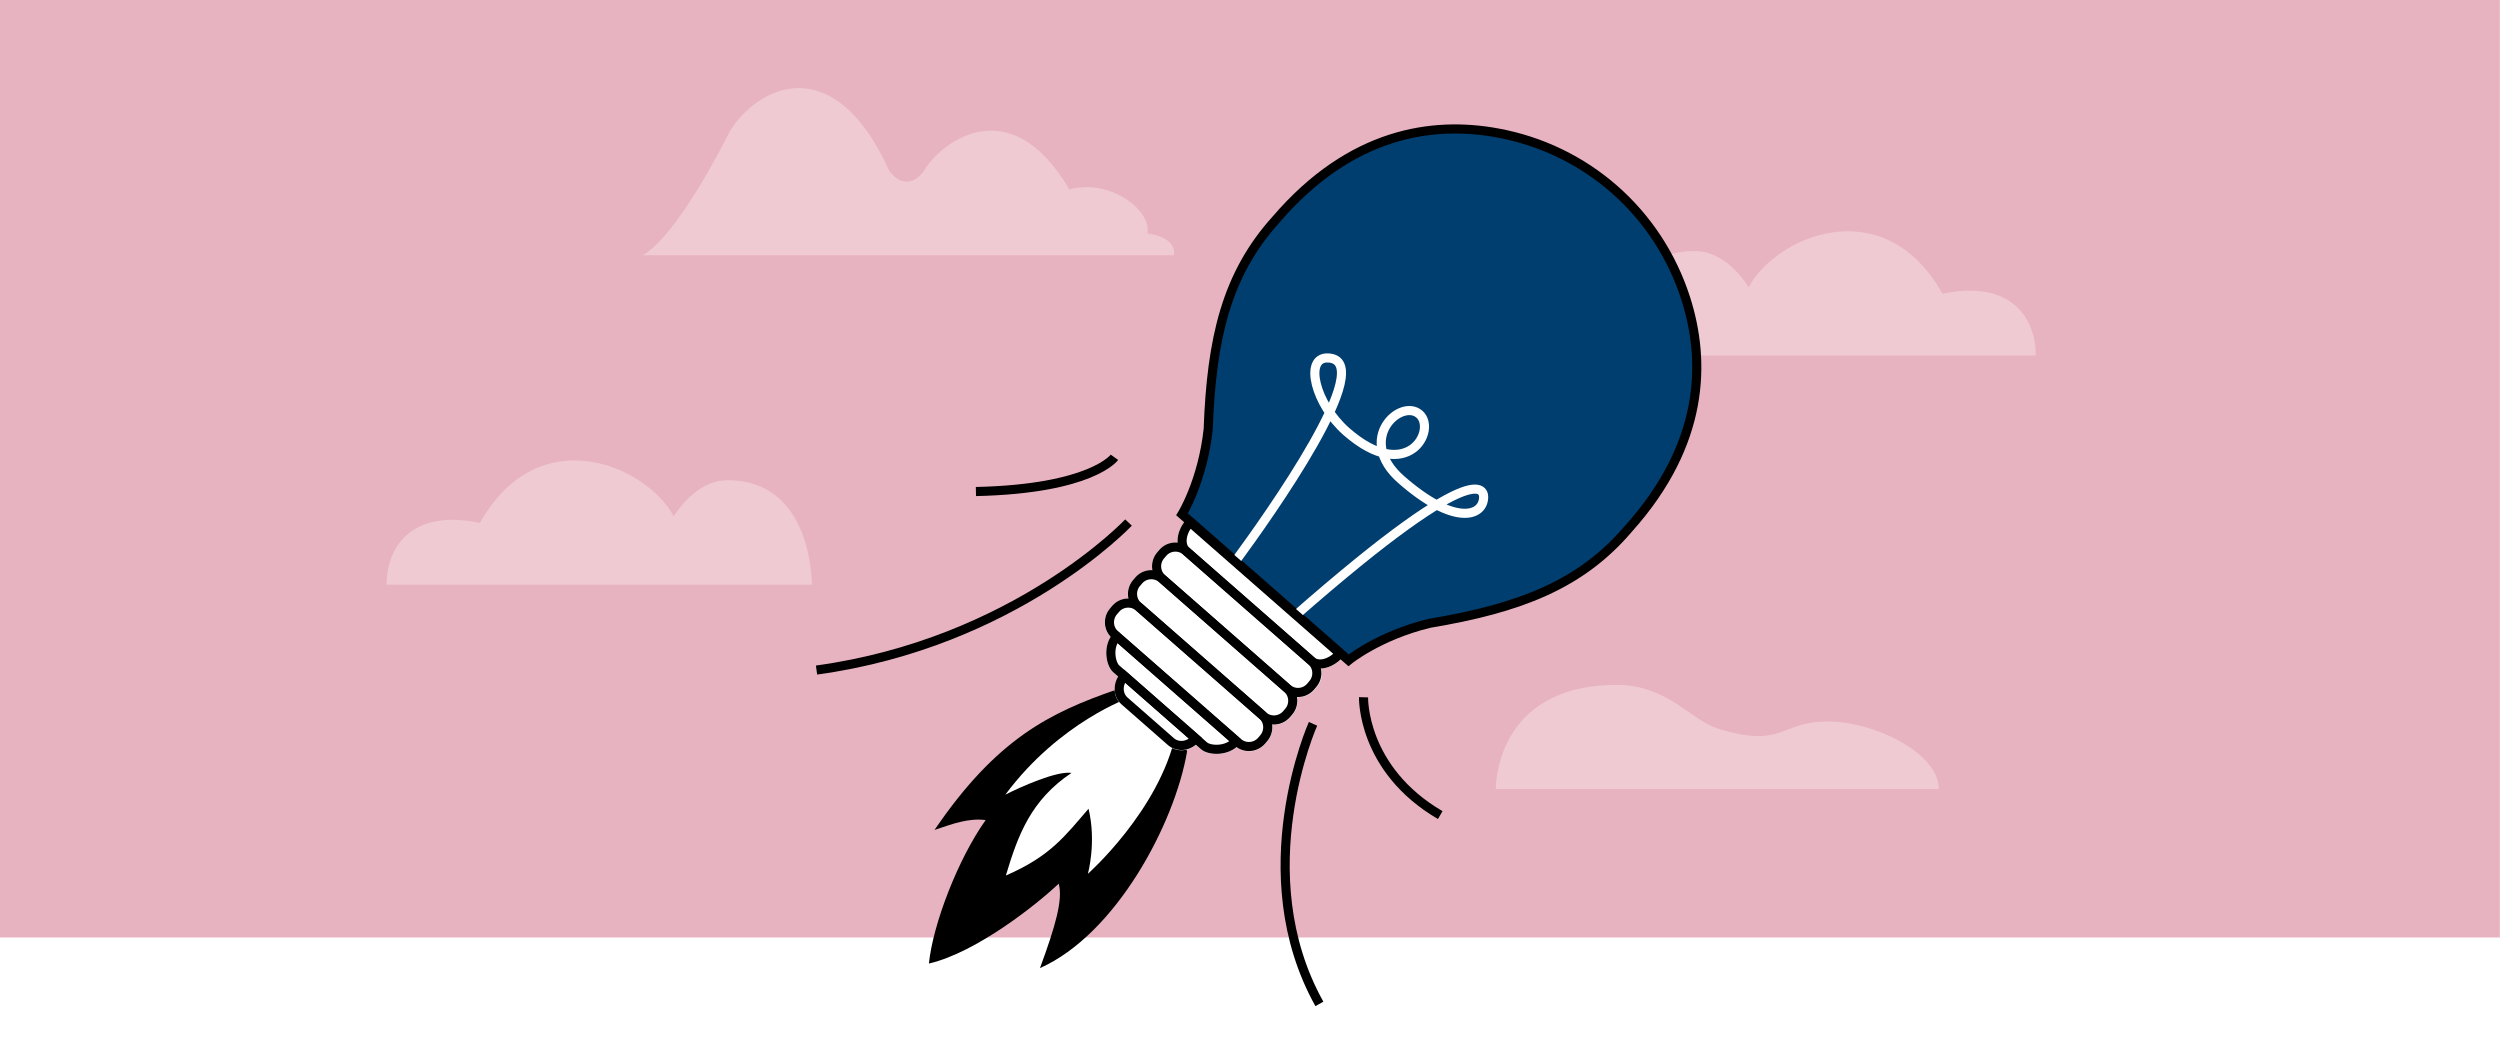
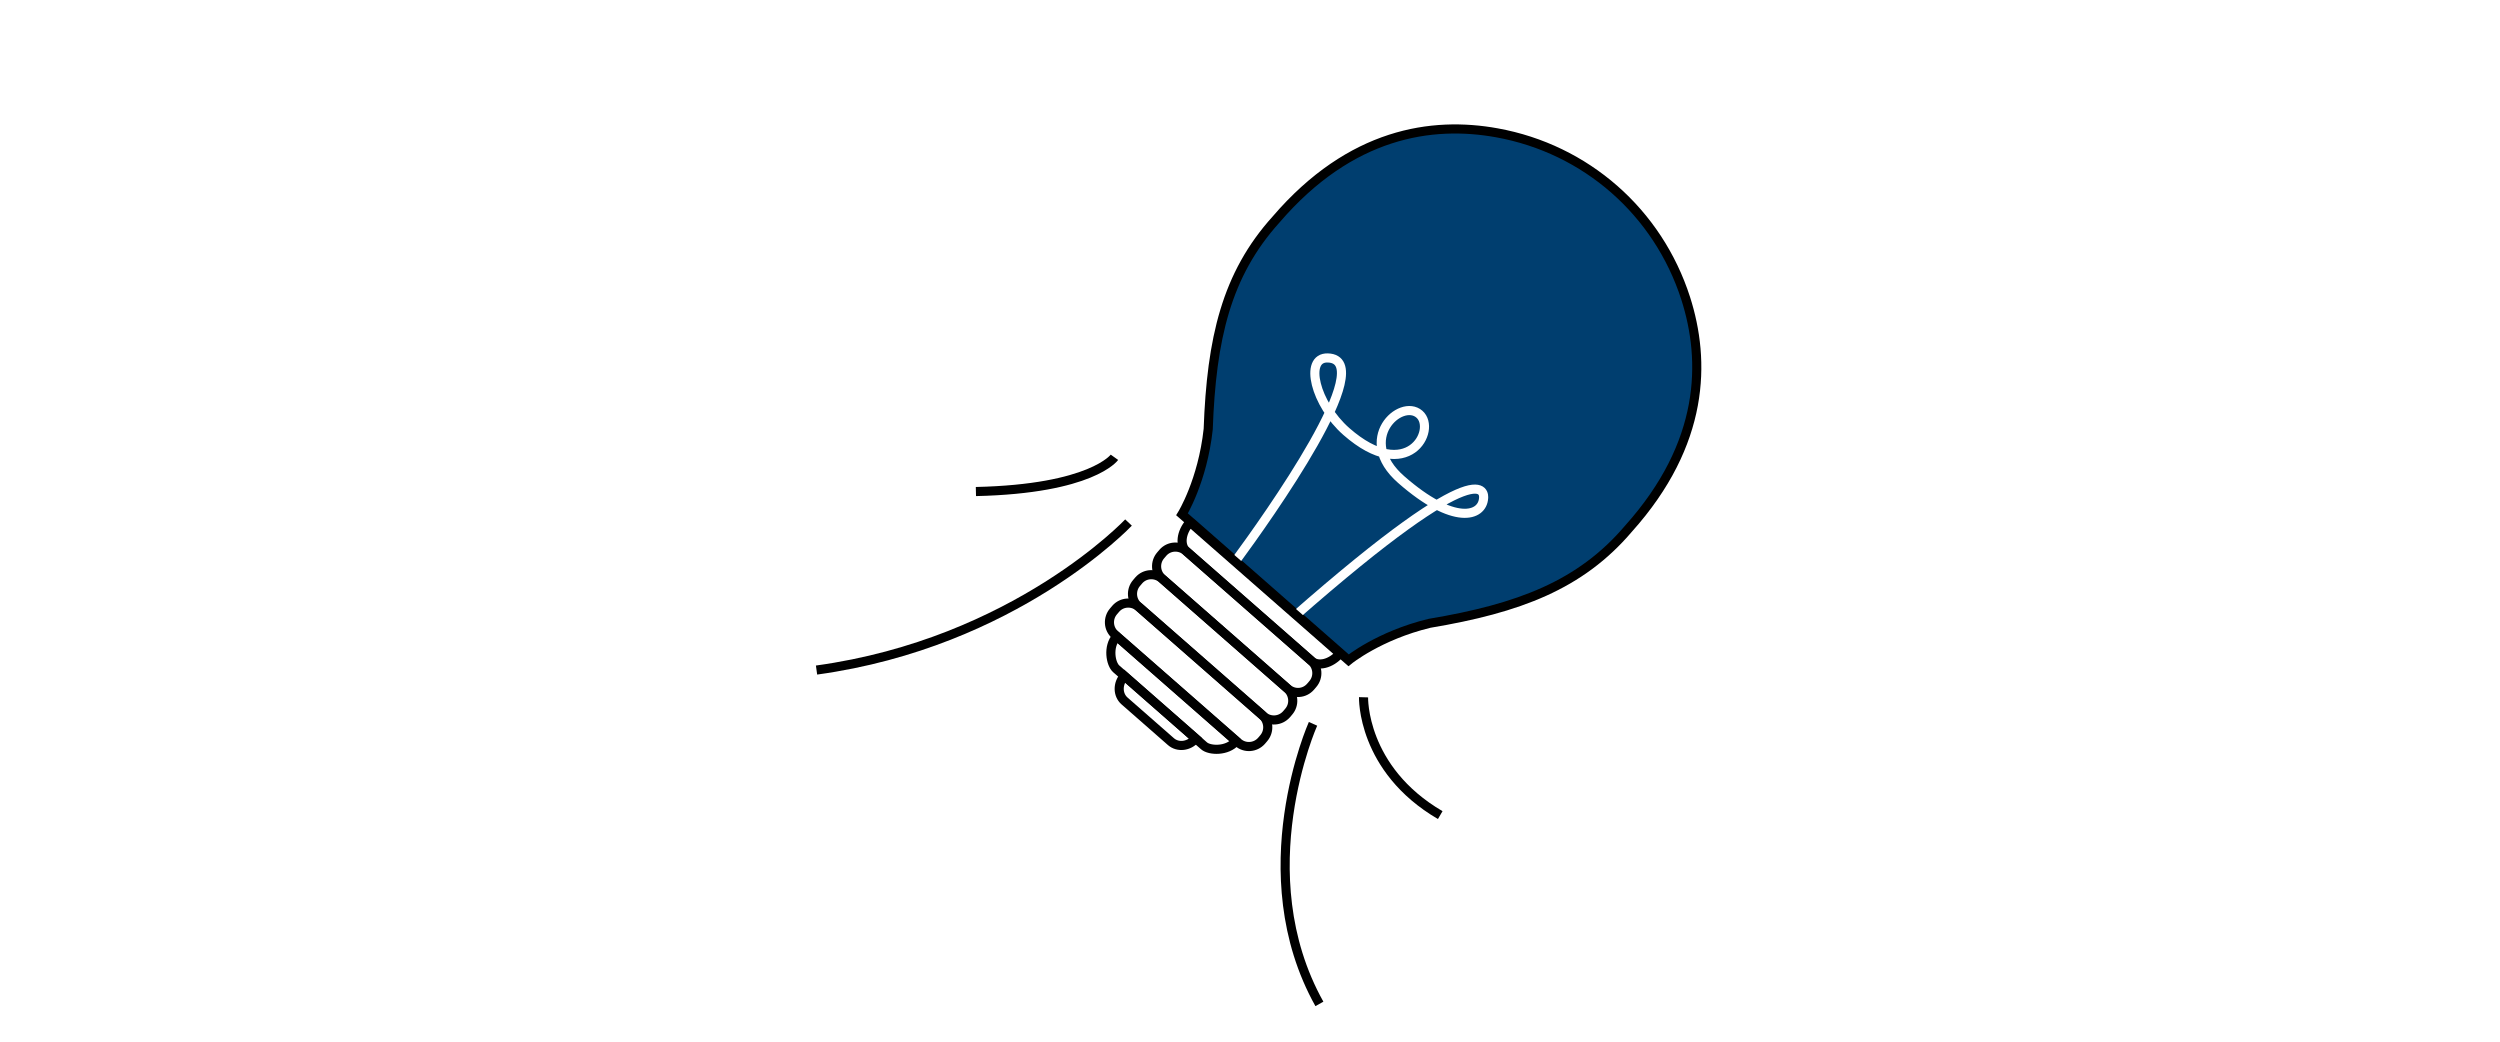
<svg xmlns="http://www.w3.org/2000/svg" version="1.1" x="0px" y="0px" viewBox="0 0 1920 800" style="enable-background:new 0 0 1920 800;" xml:space="preserve">
  <style type="text/css">
	.st0{fill:#FFFFFF;}
	.st1{fill:#E8B3C1;}
	.st2{display:none;}
	
		.st3{display:inline;fill:#FFFFFF;stroke:#003E6F;stroke-width:7;stroke-linecap:round;stroke-linejoin:round;stroke-miterlimit:10;}
	.st4{display:inline;fill:#FFFFFF;stroke:#003E6F;stroke-width:7;stroke-miterlimit:10;}
	.st5{display:inline;fill:#E8B3C1;}
	.st6{display:inline;fill:#003E6F;}
	.st7{display:inline;fill:none;stroke:#003E6F;stroke-width:7;stroke-linecap:round;stroke-linejoin:round;stroke-miterlimit:10;}
	.st8{display:inline;}
	.st9{fill:#003E6F;}
	.st10{fill:#FFFFFF;stroke:#003E6F;stroke-width:7;stroke-linecap:round;stroke-linejoin:round;stroke-miterlimit:10;}
	.st11{fill:none;stroke:#003E6F;stroke-width:6;stroke-linecap:round;stroke-linejoin:round;stroke-miterlimit:10;}
	.st12{display:inline;fill:#FFFFFF;stroke:#003E6F;stroke-width:7;stroke-linecap:round;stroke-miterlimit:10;}
	.st13{display:inline;fill:none;stroke:#003E6F;stroke-width:7;stroke-linecap:round;stroke-miterlimit:10;}
	.st14{display:inline;fill:#003E6F;stroke:#003E6F;stroke-width:7;stroke-miterlimit:10;}
	.st15{display:inline;opacity:5.000000e-02;}
	.st16{display:inline;opacity:0.1;}
	.st17{display:inline;opacity:8.000000e-02;}
	.st18{display:inline;opacity:0.18;}
	.st19{display:inline;opacity:0.15;}
	.st20{display:inline;opacity:0.2;}
	.st21{display:inline;opacity:0.13;}
	.st22{display:inline;opacity:0.12;}
	.st23{display:inline;opacity:0.16;}
	.st24{display:inline;fill:#CCCCCC;}
	.st25{display:inline;fill:#AA6755;}
	.st26{display:inline;fill:#EAC1A4;}
	.st27{display:inline;fill:#43608B;}
	.st28{display:inline;opacity:0.75;}
	.st29{display:inline;fill:#FFFFFF;}
	.st30{fill:#43608B;}
	.st31{fill:#FFFFFF;stroke:#000000;stroke-width:7;stroke-linecap:round;stroke-linejoin:round;stroke-miterlimit:10;}
	
		.st32{display:inline;fill:#FFFFFF;stroke:#000000;stroke-width:7;stroke-linecap:round;stroke-linejoin:round;stroke-miterlimit:10;}
	.st33{fill:none;stroke:#000000;stroke-width:7;stroke-linecap:round;stroke-linejoin:round;stroke-miterlimit:10;}
	.st34{fill:#FDFEFF;stroke:#000000;stroke-width:5;stroke-linecap:round;stroke-linejoin:round;stroke-miterlimit:10;}
	.st35{fill:#FFFFFF;stroke:#000000;stroke-width:5;stroke-linecap:round;stroke-linejoin:round;stroke-miterlimit:10;}
	.st36{stroke:#000000;stroke-width:5;stroke-linecap:round;stroke-linejoin:round;stroke-miterlimit:10;}
	
		.st37{display:inline;fill:#FDFEFF;stroke:#000000;stroke-width:5;stroke-linecap:round;stroke-linejoin:round;stroke-miterlimit:10;}
	.st38{display:inline;opacity:0.8;fill:#FFFFFF;}
	.st39{display:inline;opacity:0.55;fill:#FFFFFF;}
	.st40{display:inline;opacity:0.5;fill:#FFFFFF;}
	.st41{display:inline;opacity:0.45;fill:#FFFFFF;}
	.st42{display:inline;opacity:0.9;fill:#FFFFFF;}
	.st43{fill:none;stroke:#000000;stroke-width:5;stroke-linecap:round;stroke-linejoin:round;stroke-miterlimit:10;}
	.st44{fill:#003E6F;stroke:#222221;stroke-width:7;stroke-miterlimit:10;}
	.st45{display:inline;fill:none;stroke:#FFFFFF;stroke-width:7;stroke-linecap:round;stroke-linejoin:round;stroke-miterlimit:10;}
	.st46{display:inline;fill:none;stroke:#222221;stroke-width:5;stroke-linecap:round;stroke-linejoin:round;stroke-miterlimit:10;}
	.st47{display:inline;stroke:#000000;stroke-width:7;stroke-linecap:round;stroke-linejoin:round;stroke-miterlimit:10;}
	.st48{display:inline;fill:none;stroke:#000000;stroke-width:7;stroke-linecap:round;stroke-linejoin:round;stroke-miterlimit:10;}
	.st49{fill:#003E6F;stroke:#000000;stroke-width:7;stroke-linecap:round;stroke-linejoin:round;stroke-miterlimit:10;}
	.st50{display:inline;opacity:0.3;fill:#FFFFFF;}
	.st51{display:inline;opacity:0.3;}
	.st52{opacity:0.3;fill:#FFFFFF;}
	.st53{fill:#003E6F;stroke:#000000;stroke-width:7;stroke-miterlimit:10;}
	.st54{fill:none;stroke:#000000;stroke-width:7;stroke-miterlimit:10;}
	.st55{fill:none;stroke:#FFFFFF;stroke-width:7;stroke-miterlimit:10;}
</style>
  <g id="fonds">
    <rect class="st0" width="1920" height="800" />
-     <rect x="-0.1" class="st1" width="1920" height="720" />
  </g>
  <g id="activités_enfants" class="st2">
    <path class="st3" d="M1022.8,562.9c0,0-29.7-8.9-36.4,16.9c-6.1,23.6,26.5,25.8,26.5,25.8" />
    <path class="st3" d="M1272.8,620.2c0,0,35.3,3.1,27.4,33.5c-6.7,25.8-39.4,12.1-39.4,12.1" />
    <path class="st4" d="M1378,326.9l-2.7,16c13.1,6.5,26.8,17.8,22.5,31.3c-4.2,13.5-23.6,17.8-35.4,10.2   c-48.5,95-140.9,60.9-140.9,60.9c-104.4-40.5-79.1-128.3-79.1-128.3s-21.5,2.8-16.6-23.4c4.9-26.2,26.4-12.7,26.4-12.7l7.8-23.7   c0,0,15-81.3,54.4-84.8c39.4-3.5,111.3,2.3,111.3,2.3l66.1,84.6L1378,326.9z" />
    <path class="st4" d="M817.9,327.1L658.6,198.7c0,0-9.7,18.1-65.3,79.6c-55.7,61.5-29.3,104.3-29.3,104.3s31.8,101.4,152.8,69   C852.2,415.2,817.9,327.1,817.9,327.1z" />
    <path class="st3" d="M1028.6,547.8c0,0-72.2,156.1,83.3,199.8c155.5,43.7,164-153.7,164-153.7" />
    <path class="st3" d="M1099.6,204.9c9.3-1.2,22,0,22,17.4s-19.7,12.8-19.7,12.8s-1.2,127.6-111.3,127.6s-125.2-89.3-125.2-104.4   c0,0-20.9-1.2-20.9-19.7s19.7-18.6,19.7-18.6l-1.1-25.7L953.5,97l87.5,1.7l40,47L1099.6,204.9z" />
    <circle class="st5" cx="920.5" cy="272.7" r="18" />
    <circle class="st5" cx="1087" cy="623.3" r="18" />
    <circle class="st5" cx="1202.9" cy="651.4" r="18" />
    <circle class="st5" cx="1185.5" cy="328.2" r="18" />
    <circle class="st5" cx="1305.5" cy="363.9" r="18" />
    <path class="st6" d="M1127.4,589.4c-0.5-4.2-4.3-7.1-8.4-6.6c-4.2,0.5-7.1,4.3-6.6,8.4c0.5,4.2,4.3,7.1,8.4,6.6   C1124.9,597.4,1127.9,593.6,1127.4,589.4z" />
    <path class="st6" d="M1189.2,602.1c-0.5-4.2-4.3-7.1-8.4-6.6c-4.2,0.5-7.1,4.3-6.6,8.4c0.5,4.2,4.3,7.1,8.4,6.6   C1186.7,610.1,1189.7,606.3,1189.2,602.1z" />
    <circle class="st5" cx="1053.4" cy="257.5" r="18" />
    <path class="st7" d="M973.2,264c7-7,18.6-10.4,29.6,0.6" />
    <path class="st4" d="M1284.9,164.8c72.5-57.7,122-9.7,140.4,25.7c43.5,98.6,84.8,96.3,84.8,96.3s-90.7,42.5-132-16.2" />
    <polyline class="st7" points="1232.2,345.1 1248.7,338.6 1255.2,354.2  " />
    <path class="st7" d="M1211.3,298.1c0,0,6.9,25.6,31.3,10.3" />
    <path class="st7" d="M1267.2,316.5c0,0,4.1,20.5,31.2,11.4" />
    <path class="st7" d="M1267.2,386c0,0-15.3,23.3-39.8,16.1s-24.7-35.1-24.7-35.1" />
    <path class="st7" d="M1013.4,290.1c0,0-4.1,27.1-24.5,29c-20.4,1.8-29.2-24.2-29.2-24.2" />
    <path class="st7" d="M1164.9,675.2c0,0-12.8,34.6-39.5,31.4s-30.9-39.8-30.9-39.8" />
    <g class="st8">
      <path class="st9" d="M909.7,695.5l62.1-12.5c0,0-6.1-232.6-206.6-210.1c-200.5,22.5-114.5,272.2-114.5,272.2l71.2-14.8" />
      <path class="st10" d="M674.9,631.8l-0.8-18.6L774.4,592l1.3-75.9l20.5,72.4l108.4-22l3,17.2c0,0,30.6,2.6,30.6,24.7    c0,22.2-21.8,25.6-21.8,25.6s13.3,103.5-86.9,125.9c-51.7,11.5-85.8-6.5-107.6-29.6c-20.4-21.6-30.1-47.7-33.5-58    c-10.4,1.1-37.5-1.8-37.2-20.5C651.7,633.1,674.9,631.8,674.9,631.8z" />
      <circle class="st1" cx="746.9" cy="665.9" r="18" />
      <circle class="st1" cx="851.9" cy="642.8" r="18" />
      <path class="st9" d="M770.2,625.3c-1.2-4-5.5-6.3-9.5-5c-4,1.2-6.3,5.5-5,9.5c1.2,4,5.5,6.3,9.5,5    C769.2,633.6,771.4,629.3,770.2,625.3z" />
      <path class="st9" d="M825.3,617.1c-1.2-4-5.5-6.3-9.5-5c-4,1.2-6.3,5.5-5,9.5c1.2,4,5.5,6.3,9.5,5    C824.3,625.4,826.6,621.1,825.3,617.1z" />
      <path class="st11" d="M788.2,661.1c6.2-7.7,17.3-12.3,29.5-2.6" />
      <path class="st11" d="M840.4,690.3c-2.9,8.6-9.8,21.4-26,24.6c-16.6,3.3-27.9-6.3-33.7-13.2" />
    </g>
    <path class="st12" d="M1354.6,609.5l-261.3-50l-75.9-14.5c0,0,22.8-97,153.7-76.4c117.6,18.5,110.2,126,110.2,126" />
    <path class="st6" d="M1093.3,559.4c0,0,18.4-81.6,81.7-89.5c46.9,30.1,36.6,112.1,36.6,112.1" />
    <path class="st6" d="M1153.3,466.5c0,0-7-22.8,23.6-16.3c27.2,5.8,11.6,21.8,11.6,21.8" />
    <path class="st13" d="M1138.9,617.6c0,0,27.5,4.3,24.3,19.4c-3.1,14.7-30.1,7.8-30.1,7.8" />
    <path class="st4" d="M615.5,208.6c-45.8-43.3-114.4,5.1-131.7,46.7c-53.2,112.3-80.4,103.4-80.4,103.4s81.3,37.7,129.5-18.3" />
    <circle class="st5" cx="762.1" cy="358" r="18" />
-     <circle class="st5" cx="627.4" cy="378.2" r="18" />
    <circle class="st6" cx="656.2" cy="342.1" r="7.6" />
    <path class="st6" d="M719.3,330.2c-0.8-4.1-4.8-6.8-8.9-6c-4.1,0.8-6.8,4.8-6,8.9s4.8,6.8,8.9,6S720.1,334.3,719.3,330.2z" />
    <path class="st6" d="M961.3,224.4c-0.8-4.1-4.8-6.8-8.9-6c-4.1,0.8-6.8,4.8-6,8.9s4.8,6.8,8.9,6   C959.4,232.5,962.1,228.5,961.3,224.4z" />
    <path class="st6" d="M1019.3,219.7c-0.8-4.1-4.8-6.8-8.9-6c-4.1,0.8-6.8,4.8-6,8.9c0.8,4.1,4.8,6.8,8.9,6   C1017.4,227.8,1020.1,223.8,1019.3,219.7z" />
    <path class="st7" d="M664.4,407.1c5.3,7.4,15.6,17.6,32.1,15.8c16.8-1.7,24.8-14.2,28.4-22.5" />
    <path class="st7" d="M685.9,362.8c0,0,20.3-5.1,22.5,6.3c0,0,4.5,10.9-18.3,15.4" />
    <path class="st4" d="M658.6,198.7c0,0,128.7-64.7,182.1,124.5C743.2,332.2,678.4,293.9,658.6,198.7z" />
    <path class="st4" d="M658.6,198.7C669,356.6,537.4,393.5,537.4,393.5S500.2,215.4,658.6,198.7z" />
    <path class="st4" d="M1149,253.6c0,0,37.1-147,160.2-106.2s92.2,118.4,81.8,183.7l-116.3-38.7l8.1-82l-46.1,69.6L1149,253.6z" />
    <path class="st14" d="M1041.1,98.8c-18-29.6-161.8-71.3-201.8,89.3C884.5,195,978.4,233.3,1041.1,98.8z" />
    <path class="st14" d="M1099.6,204.9c0,0-77.7-34.8-58.6-106.1C1090.3,109.8,1101.9,138.8,1099.6,204.9z" />
    <g class="st8">
      <g>
        <path d="M1446.8,467.2c15.2-12,36.1-16.2,54.8-11.1c17,4.6,31.2,17,38.9,32.7c6.3,12.7,11.7,42-9.1,44.5     c-9.1,1.1-15.3-6.5-11.1-15.1c4.1-8.4,13.2-13.4,21.5-16.6c17.2-6.6,36.5-6.8,54-1c16.6,5.5,36.8,18.8,38.9,37.9     c1,8.8-3.6,17.6-11.7,21.5c-8.2,3.9-16.4-0.4-19.3-8.8c-6.6-19,13.8-33.9,27.6-42.7c37-23.4,83.5-29.9,125.5-17.7     c4.5,1.3,6.4-5.7,1.9-6.9c-46.8-13.5-99.5-4.9-139,23.8c-15.5,11.2-33.1,31.5-20.1,51.4c12.3,18.8,38.3,6.5,42-12.5     c4.4-22.7-17.4-41.7-35.9-49.9c-20.5-9.1-44.7-10.1-65.8-2.1c-10,3.8-20.2,9.6-25.5,19.3c-4.4,8.1-3.5,18.7,4.9,23.9     c7.1,4.4,17,3.3,23.6-1.4c8.4-6,11.1-17.2,10.6-27c-1.2-23.9-17.9-46.3-39.3-56.3c-23.7-11.1-52-7-72.4,9     C1438.1,464.9,1443.2,470,1446.8,467.2L1446.8,467.2z" />
      </g>
    </g>
    <g class="st8">
      <g>
        <path d="M395,297.1c-2.2-28.1-21.1-51-43.2-67.1c-12.1-8.8-26-15.8-41.2-16.6c-13.6-0.7-27.7,4-36.4,14.8     c-7.8,9.8-10.7,23.8-4.3,35c5.7,10.1,18.2,16.8,29.7,13.5c11.4-3.3,18.3-14.6,19.6-25.8c1.6-13.8-5.6-26.6-14-36.9     c-21.6-26.2-52.2-45.5-84.1-56.6c-4.4-1.5-6.3,5.4-1.9,6.9c23.6,8.2,45.6,20.9,64.2,37.6c15.4,13.7,38.9,37.6,24.7,59.7     c-6.3,9.9-18.6,11.3-27.4,3.6c-9.1-8-8.8-21.1-2.3-30.6c15.6-23,47.5-13.7,66.3-0.8c21.3,14.5,41,36.5,43.1,63.3     C388.1,301.7,395.3,301.7,395,297.1L395,297.1z" />
      </g>
    </g>
    <g class="st8">
      <g>
        <path d="M558.1,574.2c-25.6,6.5-51.7,23.7-58.5,50.8c-5.8,23.2,4.3,53.5,29.6,60.1c12.2,3.2,28.6-3.6,27.7-18.3     c-0.7-12.3-13.9-18.5-24.4-20.8c-29.3-6.3-61.1-0.5-86.3,15.8c-27.3,17.7-46.1,47.3-50.9,79.4c-0.7,4.5,6.3,6.5,6.9,1.9     c7.5-50.2,49.3-89.3,100.2-92.3c11.5-0.7,24.5-0.1,35.4,4.1c4.5,1.8,9.9,4.8,11.5,9.7c2.3,6.8-3.9,12.9-10.2,13.9     c-12,1.9-23.2-7.9-28.5-17.8c-4.9-9-6.4-20-4.7-30.1c4.4-26.7,29.8-43.5,54.3-49.7C564.5,580,562.6,573.1,558.1,574.2     L558.1,574.2z" />
      </g>
    </g>
    <g class="st8">
      <g>
        <path d="M1396,575.5c38.4,25,76.8,50,115.1,74.9c3.9,2.5,7.5-3.7,3.6-6.2c-38.4-25-76.8-50-115.1-74.9     C1395.7,566.7,1392.1,572.9,1396,575.5L1396,575.5z" />
      </g>
    </g>
    <g class="st8">
      <g>
        <path d="M1512.8,360.1c55-14.6,110.1-29.1,165.1-43.7c4.5-1.2,2.6-8.1-1.9-6.9c-55,14.6-110.1,29.1-165.1,43.7     C1506.4,354.3,1508.3,361.3,1512.8,360.1L1512.8,360.1z" />
      </g>
    </g>
    <g class="st8">
      <g>
        <path d="M268.9,522.4c45.4-15.9,90.9-31.8,136.3-47.7c4.3-1.5,2.5-8.5-1.9-6.9c-45.4,15.9-90.9,31.8-136.3,47.7     C262.7,517,264.5,524,268.9,522.4L268.9,522.4z" />
      </g>
    </g>
  </g>
  <g id="staff" class="st2">
    <g class="st15">
      <path class="st0" d="M447.5,231.1c0.4,0.4,0.7,0.9,1.1,1.3c13.4,15.7,31.3,24.3,50.5,24.3c19.2,0,37.1-8.6,50.5-24.3    c0.4-0.4,0.7-0.9,1.1-1.3c35.2,16.1,59.8,51.6,59.8,92.7v26.4c0,7.5-6,13.5-13.5,13.5H401.2c-7.5,0-13.5-6-13.5-13.5v-26.4    C387.7,282.7,412.3,247.2,447.5,231.1z" />
      <path class="st0" d="M499.1,245.1c-15.5,0-29.6-7-40.1-18.5C447.4,214,440.1,196,440.1,176c0-38.2,26.4-69.1,59-69.1    c32.6,0,59,31,59,69.1c0,20-7.3,38-18.9,50.7C528.7,238.1,514.6,245.1,499.1,245.1z" />
    </g>
    <g class="st16">
      <path class="st0" d="M295.5-34.9c0.4,0.4,0.7,0.9,1.1,1.3C310-17.9,327.9-9.3,347.1-9.3c19.2,0,37.1-8.6,50.5-24.3    c0.4-0.4,0.7-0.9,1.1-1.3c35.2,16.1,59.8,51.6,59.8,92.7v26.4c0,7.5-6,13.5-13.5,13.5H249.2c-7.5,0-13.5-6-13.5-13.5V57.7    C235.7,16.7,260.3-18.8,295.5-34.9z" />
      <path class="st0" d="M347.1-20.9c-15.5,0-29.6-7-40.1-18.5C295.4-52,288.1-70,288.1-90c0-38.2,26.4-69.1,59-69.1    c32.6,0,59,31,59,69.1c0,20-7.3,38-18.9,50.7C376.7-27.9,362.6-20.9,347.1-20.9z" />
    </g>
    <g class="st17">
      <path class="st0" d="M1413.5-34.9c0.4,0.4,0.7,0.9,1.1,1.3c13.4,15.7,31.3,24.3,50.5,24.3c19.2,0,37.1-8.6,50.5-24.3    c0.4-0.4,0.7-0.9,1.1-1.3c35.2,16.1,59.8,51.6,59.8,92.7v26.4c0,7.5-6,13.5-13.5,13.5h-195.7c-7.5,0-13.5-6-13.5-13.5V57.7    C1353.7,16.7,1378.3-18.8,1413.5-34.9z" />
      <path class="st0" d="M1465.1-20.9c-15.5,0-29.6-7-40.1-18.5C1413.4-52,1406.1-70,1406.1-90c0-38.2,26.4-69.1,59-69.1    c32.6,0,59,31,59,69.1c0,20-7.3,38-18.9,50.7C1494.7-27.9,1480.6-20.9,1465.1-20.9z" />
    </g>
    <g class="st18">
      <path class="st0" d="M250.5,366.1c0.4,0.4,0.7,0.9,1.1,1.3c13.4,15.7,31.3,24.3,50.5,24.3c19.2,0,37.1-8.6,50.5-24.3    c0.4-0.4,0.7-0.9,1.1-1.3c35.2,16.1,59.8,51.6,59.8,92.7v26.4c0,7.5-6,13.5-13.5,13.5H204.2c-7.5,0-13.5-6-13.5-13.5v-26.4    C190.7,417.7,215.3,382.2,250.5,366.1z" />
      <path class="st0" d="M302.1,380.1c-15.5,0-29.6-7-40.1-18.5C250.4,349,243.1,331,243.1,311c0-38.2,26.4-69.1,59-69.1    c32.6,0,59,31,59,69.1c0,20-7.3,38-18.9,50.7C331.7,373.1,317.6,380.1,302.1,380.1z" />
    </g>
    <g class="st19">
      <path class="st0" d="M436.5,565.1c0.4,0.4,0.7,0.9,1.1,1.3c13.4,15.7,31.3,24.3,50.5,24.3c19.2,0,37.1-8.6,50.5-24.3    c0.4-0.4,0.7-0.9,1.1-1.3c35.2,16.1,59.8,51.6,59.8,92.7v26.4c0,7.5-6,13.5-13.5,13.5H390.2c-7.5,0-13.5-6-13.5-13.5v-26.4    C376.7,616.7,401.3,581.2,436.5,565.1z" />
      <path class="st0" d="M488.1,579.1c-15.5,0-29.6-7-40.1-18.5C436.4,548,429.1,530,429.1,510c0-38.2,26.4-69.1,59-69.1    c32.6,0,59,31,59,69.1c0,20-7.3,38-18.9,50.7C517.7,572.1,503.6,579.1,488.1,579.1z" />
    </g>
    <g class="st19">
      <path class="st0" d="M60.5,517.1c0.4,0.4,0.7,0.9,1.1,1.3c13.4,15.7,31.3,24.3,50.5,24.3c19.2,0,37.1-8.6,50.5-24.3    c0.4-0.4,0.7-0.9,1.1-1.3c35.2,16.1,59.8,51.6,59.8,92.7v26.4c0,7.5-6,13.5-13.5,13.5H14.2c-7.5,0-13.5-6-13.5-13.5v-26.4    C0.7,568.7,25.3,533.2,60.5,517.1z" />
      <path class="st0" d="M112.1,531.1c-15.5,0-29.6-7-40.1-18.5C60.4,500,53.1,482,53.1,462c0-38.2,26.4-69.1,59-69.1    c32.6,0,59,31,59,69.1c0,20-7.3,38-18.9,50.7C141.7,524.1,127.6,531.1,112.1,531.1z" />
    </g>
    <g class="st15">
      <path class="st0" d="M89.5,108.1c0.4,0.4,0.7,0.9,1.1,1.3c13.4,15.7,31.3,24.3,50.5,24.3c19.2,0,37.1-8.6,50.5-24.3    c0.4-0.4,0.7-0.9,1.1-1.3c35.2,16.1,59.8,51.6,59.8,92.7v26.4c0,7.5-6,13.5-13.5,13.5H43.2c-7.5,0-13.5-6-13.5-13.5v-26.4    C29.7,159.7,54.3,124.2,89.5,108.1z" />
      <path class="st0" d="M141.1,122.1c-15.5,0-29.6-7-40.1-18.5C89.4,91,82.1,73,82.1,53c0-38.2,26.4-69.1,59-69.1    c32.6,0,59,31,59,69.1c0,20-7.3,38-18.9,50.7C170.7,115.1,156.6,122.1,141.1,122.1z" />
    </g>
    <g class="st20">
      <path class="st0" d="M1472.6,231.1c-0.4,0.4-0.7,0.9-1.1,1.3c-13.4,15.7-31.3,24.3-50.5,24.3c-19.2,0-37.1-8.6-50.5-24.3    c-0.4-0.4-0.7-0.9-1.1-1.3c-35.2,16.1-59.8,51.6-59.8,92.7v26.4c0,7.5,6,13.5,13.5,13.5h195.7c7.5,0,13.5-6,13.5-13.5v-26.4    C1532.4,282.7,1507.8,247.2,1472.6,231.1z" />
      <path class="st0" d="M1421.1,245.1c15.5,0,29.6-7,40.1-18.5c11.6-12.6,18.9-30.6,18.9-50.7c0-38.2-26.4-69.1-59-69.1    c-32.6,0-59,31-59,69.1c0,20,7.3,38,18.9,50.7C1391.5,238.1,1405.6,245.1,1421.1,245.1z" />
    </g>
    <g class="st21">
      <path class="st0" d="M1266.6,37.1c-0.4,0.4-0.7,0.9-1.1,1.3c-13.4,15.7-31.3,24.3-50.5,24.3c-19.2,0-37.1-8.6-50.5-24.3    c-0.4-0.4-0.7-0.9-1.1-1.3c-35.2,16.1-59.8,51.6-59.8,92.7v26.4c0,7.5,6,13.5,13.5,13.5h195.7c7.5,0,13.5-6,13.5-13.5v-26.4    C1326.4,88.7,1301.8,53.2,1266.6,37.1z" />
      <path class="st0" d="M1215.1,51.1c15.5,0,29.6-7,40.1-18.5C1266.8,20,1274.1,2,1274.1-18c0-38.2-26.4-69.1-59-69.1    c-32.6,0-59,31-59,69.1c0,20,7.3,38,18.9,50.7C1185.5,44.1,1199.6,51.1,1215.1,51.1z" />
    </g>
    <g class="st22">
      <path class="st0" d="M749.6,37.1c-0.4,0.4-0.7,0.9-1.1,1.3c-13.4,15.7-31.3,24.3-50.5,24.3c-19.2,0-37.1-8.6-50.5-24.3    c-0.4-0.4-0.7-0.9-1.1-1.3c-35.2,16.1-59.8,51.6-59.8,92.7v26.4c0,7.5,6,13.5,13.5,13.5h195.7c7.5,0,13.5-6,13.5-13.5v-26.4    C809.4,88.7,784.8,53.2,749.6,37.1z" />
      <path class="st0" d="M698.1,51.1c15.5,0,29.6-7,40.1-18.5C749.8,20,757.1,2,757.1-18c0-38.2-26.4-69.1-59-69.1    c-32.6,0-59,31-59,69.1c0,20,7.3,38,18.9,50.7C668.5,44.1,682.6,51.1,698.1,51.1z" />
    </g>
    <g class="st17">
      <path class="st0" d="M1664.6,366.1c-0.4,0.4-0.7,0.9-1.1,1.3c-13.4,15.7-31.3,24.3-50.5,24.3c-19.2,0-37.1-8.6-50.5-24.3    c-0.4-0.4-0.7-0.9-1.1-1.3c-35.2,16.1-59.8,51.6-59.8,92.7v26.4c0,7.5,6,13.5,13.5,13.5h195.7c7.5,0,13.5-6,13.5-13.5v-26.4    C1724.4,417.7,1699.8,382.2,1664.6,366.1z" />
      <path class="st0" d="M1613.1,380.1c15.5,0,29.6-7,40.1-18.5c11.6-12.6,18.9-30.6,18.9-50.7c0-38.2-26.4-69.1-59-69.1    c-32.6,0-59,31-59,69.1c0,20,7.3,38,18.9,50.7C1583.5,373.1,1597.6,380.1,1613.1,380.1z" />
    </g>
    <g class="st15">
      <path class="st0" d="M1486.6,565.1c-0.4,0.4-0.7,0.9-1.1,1.3c-13.4,15.7-31.3,24.3-50.5,24.3c-19.2,0-37.1-8.6-50.5-24.3    c-0.4-0.4-0.7-0.9-1.1-1.3c-35.2,16.1-59.8,51.6-59.8,92.7v26.4c0,7.5,6,13.5,13.5,13.5h195.7c7.5,0,13.5-6,13.5-13.5v-26.4    C1546.4,616.7,1521.8,581.2,1486.6,565.1z" />
      <path class="st0" d="M1435.1,579.1c15.5,0,29.6-7,40.1-18.5c11.6-12.6,18.9-30.6,18.9-50.7c0-38.2-26.4-69.1-59-69.1    c-32.6,0-59,31-59,69.1c0,20,7.3,38,18.9,50.7C1405.5,572.1,1419.6,579.1,1435.1,579.1z" />
    </g>
    <g class="st19">
      <path class="st0" d="M1859.6,517.1c-0.4,0.4-0.7,0.9-1.1,1.3c-13.4,15.7-31.3,24.3-50.5,24.3c-19.2,0-37.1-8.6-50.5-24.3    c-0.4-0.4-0.7-0.9-1.1-1.3c-35.2,16.1-59.8,51.6-59.8,92.7v26.4c0,7.5,6,13.5,13.5,13.5h195.7c7.5,0,13.5-6,13.5-13.5v-26.4    C1919.4,568.7,1894.8,533.2,1859.6,517.1z" />
      <path class="st0" d="M1808.1,531.1c15.5,0,29.6-7,40.1-18.5c11.6-12.6,18.9-30.6,18.9-50.7c0-38.2-26.4-69.1-59-69.1    c-32.6,0-59,31-59,69.1c0,20,7.3,38,18.9,50.7C1778.5,524.1,1792.6,531.1,1808.1,531.1z" />
    </g>
    <g class="st23">
      <path class="st0" d="M1835.6,108.1c-0.4,0.4-0.7,0.9-1.1,1.3c-13.4,15.7-31.3,24.3-50.5,24.3c-19.2,0-37.1-8.6-50.5-24.3    c-0.4-0.4-0.7-0.9-1.1-1.3c-35.2,16.1-59.8,51.6-59.8,92.7v26.4c0,7.5,6,13.5,13.5,13.5h195.7c7.5,0,13.5-6,13.5-13.5v-26.4    C1895.4,159.7,1870.8,124.2,1835.6,108.1z" />
      <path class="st0" d="M1784.1,122.1c15.5,0,29.6-7,40.1-18.5c11.6-12.6,18.9-30.6,18.9-50.7c0-38.2-26.4-69.1-59-69.1    c-32.6,0-59,31-59,69.1c0,20,7.3,38,18.9,50.7C1754.5,115.1,1768.6,122.1,1784.1,122.1z" />
    </g>
    <path class="st24" d="M1326.3,516L1326.3,516C1325.5,515.5,1324.4,514.9,1326.3,516z" />
    <polygon class="st25" points="819.4,414.3 810.7,409.4 802.8,423.7 811.1,438.5 824.3,432.3  " />
    <g class="st8">
      <polygon class="st9" points="1255.7,754.3 1268.1,753.9 1271.3,764.4 1271,764.5 1271.1,764.5 1250.5,776.7 1240.7,777.8     1239.5,766.6 1242.1,764.7   " />
      <polygon class="st9" points="1188.3,760.5 1200.6,761.9 1202.3,772.8 1173.8,777.1 1172.3,769.5   " />
    </g>
    <polygon class="st26" points="1098.8,407.6 1107.5,402.6 1115.3,417 1107.1,431.7 1093.8,425.6  " />
    <path class="st27" d="M1141.1,581.4c3.8-16,8.2-35.2,10.1-55.9c0.2-2.5,0.5-5,0.8-7.5h39.1h61.1h40.4c1.1,8,2.3,16,3.6,24   c2,12.8,4.1,25.6,5,38.5c0.8,11.4,11.1,23,16.9,33.2c2,3.6-26.9,12.8-29.5,13.4c-6.4,1.5-13,2-19.7,2.1c0,0,0,0.1,0,0.1l-46.8,1.6   l-53.4-4.2c0,0,0,0,0-0.1c-8.7-0.7-19-2.4-26.6-6.7c-0.3-0.1-0.5-0.3-0.7-0.5c-3.8-2.7-3.9-7.3-3.9-12   C1137.5,598.8,1139.1,589.9,1141.1,581.4z" />
    <g class="st8">
      <path d="M624.4,518.1h128.5c0.6,11.8,1,23.4,1.1,34c-1,5.5-7,29.7-32.4,25.6c-43.6-7-66.8-14.1-85.8-10.5    c-16.2,3.5-14.8-18.8-13-35.7L624.4,518.1z" />
    </g>
    <g class="st8">
      <polygon points="1222.2,631 1262.9,629.6 1259.7,656.1 1267,748.1 1267.2,748.7 1267,748.7 1267.1,748.9 1255.1,750.1     1255.1,750.1 1254.6,750.1 1227.8,668.2 1221.8,631   " />
      <polygon points="1218.3,630.7 1212.4,658.3 1200.3,756.8 1188.2,756.3 1175.3,627.3   " />
    </g>
    <path class="st27" d="M721.6,577.6c8,1.3,14-0.2,18.6-3l1.2,21.1l-9.1,166.4l-14,0.7l-21-109.2l-8.2-53.1l-12.6,52l-17,114.4l-14-1   L636,640l3.2-73.4C657.5,564.4,680.5,571,721.6,577.6z" />
    <g class="st28">
      <path class="st0" d="M630.7,360.5c0.4,0.5,0.8,1,1.3,1.6c15.9,18.6,37.2,28.9,60,28.9c22.8,0,44.1-10.3,60-28.9    c0.4-0.5,0.8-1,1.3-1.6c41.8,19.1,71.1,61.4,71.1,110.1V502c0,8.9-7.2,16-16,16H575.7c-8.9,0-16-7.2-16-16v-31.4    C559.7,421.8,588.9,379.6,630.7,360.5z" />
      <path class="st0" d="M692,377.2c-18.4,0-35.2-8.3-47.7-21.9c-13.8-15-22.4-36.4-22.4-60.2c0-45.4,31.4-82.2,70.1-82.2    c38.7,0,70.1,36.8,70.1,82.2c0,23.8-8.6,45.2-22.4,60.2C727.1,368.9,710.4,377.2,692,377.2z" />
    </g>
    <g class="st28">
      <path class="st0" d="M1164.9,360.5c0.4,0.5,0.8,1,1.3,1.6c15.9,18.6,37.2,28.9,60,28.9c22.8,0,44.1-10.3,60-28.9    c0.4-0.5,0.8-1,1.3-1.6c41.8,19.1,71.1,61.4,71.1,110.1V502c0,8.9-7.2,16-16,16h-232.6c-8.9,0-16-7.2-16-16v-31.4    C1093.8,421.8,1123.1,379.6,1164.9,360.5z" />
      <path class="st0" d="M1226.1,377.2c-18.4,0-35.2-8.3-47.7-21.9c-13.8-15-22.4-36.4-22.4-60.2c0-45.4,31.4-82.2,70.1-82.2    c38.7,0,70.1,36.8,70.1,82.2c0,23.8-8.6,45.2-22.4,60.2C1261.3,368.9,1244.6,377.2,1226.1,377.2z" />
    </g>
    <polygon class="st29" points="564.6,407.6 573.3,402.6 581.2,417 572.9,431.7 559.7,425.6  " />
    <polygon class="st29" points="1353.5,414.3 1344.8,409.4 1336.9,423.7 1345.2,438.5 1358.5,432.3  " />
    <g class="st8">
      <polygon class="st9" points="644.2,764.2 659.4,765.3 658.8,772.8 643.2,779.3 636.1,771.2   " />
      <polygon class="st9" points="741.4,767.7 734.2,775.6 718.6,768.8 718.2,761.2 733.4,760.5   " />
    </g>
    <g class="st8">
      <polygon class="st30" points="898.7,756.6 899.9,747.8 916.5,758.9 924.2,769 914.2,776.7 897.6,765.5   " />
      <polygon class="st30" points="997.1,756.2 1006,765.2 996.9,774.1 979.1,765 979.2,756   " />
    </g>
    <path class="st8" d="M900.7,555.9c4.1-3,7.9-6.1,12.5-8.6c7.2-3.8,15.4-5.7,23.5-7.1c12-2.1,24.3-3.3,36.6-3.4   c11.9-0.1,24,0.6,35.9,1.8c1.9,0.2,5.6,1.2,9.5,2.1l0.1,70.2l-23,147.2l-16.6-0.2L970,621.9l-5.6-35.6l-5.6,54.3l-43.5,118.9   l-17.2-5.8L911,640.4L900.7,555.9z" />
    <path class="st6" d="M888.9,524.9c0.4-13.3,1.5-26.6,3.2-39.7c0.5-4,1-10,1.6-16.6h129.8c3,13.7,5.2,27.5,6.1,41.7   c0.5,9.3,3.4,18.2,3.1,27.6c0,1.1-0.1,2.2-0.8,3.1c-2.8,3.5-18.1-1.8-22.8-2.3c-11.9-1.2-24-1.9-35.9-1.8   c-12.2,0.1-24.5,1.3-36.6,3.4c-8,1.3-16.3,3.3-23.5,7.1c-6.9,3.6-11.8,8.9-18.8,12.6c-0.7,0.4-1.4,0.7-2.1,0.6   c-4-0.6-4.2-14.6-3.9-25C888.6,530.5,888.8,526.4,888.9,524.9z" />
    <g class="st8">
      <path class="st31" d="M881.9,284.4c0.5,0.6,1,1.2,1.5,1.8c18.6,21.8,43.5,33.8,70.2,33.8c26.7,0,51.6-12,70.2-33.8    c0.5-0.6,1-1.2,1.5-1.8c48.9,22.3,83.1,71.8,83.1,128.8v36.7c0,10.4-8.4,18.7-18.7,18.7h-272c-10.4,0-18.7-8.4-18.7-18.7v-36.7    C798.8,356.1,833,306.7,881.9,284.4z" />
      <path class="st31" d="M953.5,303.9c-21.5,0-41.1-9.7-55.7-25.7c-16.1-17.5-26.2-42.6-26.2-70.4c0-53.1,36.7-96.1,82-96.1    c45.3,0,82,43,82,96.1c0,27.8-10.1,52.9-26.2,70.4C994.6,294.1,975,303.9,953.5,303.9z" />
    </g>
    <polygon class="st32" points="1047,478.1 1050.8,468.9 1035.5,462.9 1022,473 1029.8,485.3  " />
    <polygon class="st32" points="876.7,478.1 872.9,468.8 888.2,462.9 901.7,473.1 893.9,485.4  " />
    <g class="st8">
      <g>
        <line class="st33" x1="953.3" y1="82.6" x2="953.3" y2="29" />
        <line class="st33" x1="889.7" y1="95.6" x2="860.5" y2="48.7" />
        <line class="st33" x1="828.5" y1="196.6" x2="770.2" y2="196.6" />
        <line class="st33" x1="844.5" y1="138.7" x2="793.1" y2="110.7" />
        <line class="st33" x1="846" y1="253.5" x2="796.9" y2="282.5" />
      </g>
      <line class="st33" x1="1017.4" y1="95.6" x2="1046.5" y2="48.7" />
      <line class="st33" x1="1078.5" y1="196.6" x2="1136.8" y2="196.6" />
      <line class="st33" x1="1062.5" y1="138.7" x2="1114" y2="110.7" />
      <line class="st33" x1="1061.1" y1="253.5" x2="1110.1" y2="282.5" />
    </g>
  </g>
  <g id="stand_x2C__decors_et_graphisme" class="st2">
    <g class="st8">
      <g>
        <path class="st34" d="M1222.7,675.1c-0.3-0.8-0.9-1.7-1.8-2.1c-0.9-0.5-2-0.1-2.7,0.3c-2.5,1.4-5,2.8-7.5,4.2     c1.4-5.2,1.8-10.8,0.3-15.9c-1.5-5.6-5.8-9.9-10.6-12.2l0,0l0,0c-3.9-1.2-7.9-1.1-11.7-0.6c-3.5,0.5-6.8,1.5-9.9,2.7     c1.1-4.5,1.5-9.1,0.8-13.6c-0.4-2.4-1.1-4.7-2.3-6.8c-1.2-2.1-2.9-3.8-4.8-5.2c-1.9-1.4-4-2.5-6.3-3.1c-2.3-0.6-4.6-0.6-6.9-0.4     c-4.3,0.5-8.4,1.8-12.4,3c1-4.3,1.4-8.7,0.9-12.9c-0.3-2.3-0.9-4.5-1.8-6.5c-1-2-2.6-3.7-4.4-5.1c-3.6-2.5-7.9-4-12.1-4.1     c-4.1-0.2-8,0.7-11.7,1.4c0.4-2.3,0.6-4.6,0.6-6.9c-0.1-2.4-0.3-4.9-1.4-7.2c-0.5-1.1-1.3-2.1-2.2-2.9c-0.8-0.8-1.8-1.6-2.7-2.3     c-1.8-1.4-3.7-2.8-5.5-4.1c-3.6-2.7-7.3-5.2-9.9-8.5c-1.3-1.6-1.4-3.8-0.9-5.7c0.5-1.9,1.7-3.6,3.2-4.8l0.3-0.3l-0.3-0.2     c-10.1-7-19.3-13.3-27.3-18.8l-0.1-0.1l-0.1,0c-13.9,2.8-25.4,5.2-34,6.9l-0.1,0.2c2.4,6.1,4.2,10.9,5.4,14.1     c0.6,1.6,1.1,2.8,1.4,3.6c0.3,0.8,0.3,0.8,0.1-0.1c-0.3-0.8-0.8-2-1.3-3.6c-0.4-1.1-0.9-2.3-1.4-3.8l3.6,9     c0.3,0.2,0.7,0.6,1.2,1.1c1.1,0.9,2.7,2.4,4.8,4.3c4.2,3.9,10.4,9.6,18.4,17.2l0,0l0.1,0c1.7,0.2,3.5,0.5,5.8,0.8l0.1,0l0.1-0.1     c1.6-2.1,3.3-4.3,5.4-7.1c3.4,1.2,6.9,2.5,10.5,4.2c1.8,0.9,3.7,1.8,5.3,3c0.4,0.3,0.8,0.7,1.2,1c0.3,0.4,0.7,0.8,1,1.2     c0.6,0.9,1.2,1.8,1.6,2.8c1,2-0.1,4.2-1.2,6.1c-1.2,2-2.5,3.9-3.8,5.9c-1.3,2-2.5,4.2-3.2,6.7c-0.7,2.4-0.6,5.2,0.5,7.6     c0.6,1.2,1.3,2.3,2.3,3.3c1,0.9,2.2,1.7,3.6,1.9c2.8,0.4,5.5-0.7,7.9-1.9c1.2-0.6,2.4-1.3,3.7-1.8c1.3-0.6,2.5-1.2,3.8-1.9     c2.5-1.3,5-2.7,7.6-3.9c2.6-1.1,5.5-2.4,8.2-1.5c1.3,0.4,2.5,1.4,3.1,2.7c0.7,1.3,0.8,2.8,0.7,4.2c-0.6,2.9-1,6.1-2.6,8.7     c-0.8,1.3-1.8,2.5-2.8,3.7c-1.1,1.2-2,2.6-2.7,4.1c-0.6,1.5-1,3.1-1,4.8c0,1.7,0.3,3.4,1.3,4.9c0.9,1.5,2.4,2.6,4,3.1     c1.6,0.6,3.4,0.6,5.1,0.3c3.4-0.5,6.5-1.9,9.6-3.3c3.1-1.4,6.1-2.9,9.3-4.3c1.6-0.7,3.2-1.4,4.8-1.9c0.8-0.2,1.7-0.5,2.4-0.5     c0.7,0,1.3,0.5,1.8,1.2c1,1.3,1.5,3,1.8,4.7c0.3,1.7,0.3,3.4,0,5.1c-0.3,1.7-1.4,3.1-2.3,4.6c-1,1.5-2,3-2.9,4.6     c-0.9,1.6-1.7,3.2-2.3,5c-0.5,1.8-0.7,3.8,0,5.6c0.6,1.8,1.7,3.5,3.3,4.6c1.6,1.2,3.6,1.7,5.5,1.6c3.9-0.1,7.4-2,10.6-3.9     c3.3-1.9,6.5-3.9,10-5.2c1.7-0.7,3.6-1.1,5.4-1.2c1.8-0.1,3.8,0.3,4.9,1.6c1.2,1.3,1.3,3.3,1.1,5.1c-0.2,1.9-0.9,3.7-1.5,5.5     c-1.3,3.7-2.9,7.1-4.7,10.7c-0.8,1.9-0.9,4.1-0.2,6.1c0.3,1,0.9,1.9,1.6,2.7c0.7,0.8,1.7,1.4,2.7,1.7c2.1,0.5,4.2-0.2,6-1     c1.9-0.8,3.5-2.1,5-3.4c2.6-2.2,5.2-4.5,7.7-6.8c2.5-2.3,5-4.6,7.2-7.1c0.3-0.3,0.5-0.7,0.8-1c0.3-0.4,0.5-0.9,0.5-1.3     C1223.2,676.9,1223.1,676,1222.7,675.1z" />
        <g>
          <path class="st34" d="M905.6,753.3l11.2,6.3l23.6-12.5l84.8-159.8c0,0-9.8-45.7-9.6-44.1c0.3,1.6-20.9,8.1-20.9,8.1l-90.7,180.8      L905.6,753.3z" />
          <polygon class="st34" points="913.8,758 928.9,735.7 962.3,706 940.4,747.2 916.8,759.6     " />
-           <path class="st34" d="M927.1,686c-0.4,0.8-7.6,45.7-7.6,45.7l-11.7,22.8l-2.2-1.3l-1.1-22.1L927.1,686z" />
+           <path class="st34" d="M927.1,686l-11.7,22.8l-2.2-1.3l-1.1-22.1L927.1,686z" />
        </g>
        <path class="st34" d="M1082.5,668.2c-3.4-17.1-17.1-54-20.6-67.8s-14-55.2-14-55.2l-35,5.6c0,0,15.7,67.2,22.8,90.3     c6.9,22.4,35.1,130.6,45.9,132.8c0,0,5.1,3.1,6.7-27.8C1090,715.2,1085.8,685.3,1082.5,668.2z M1067.1,674     c-2.9,0.8-6-0.9-6.8-3.8l-2.7-9.4c-0.8-2.9,0.9-6,3.8-6.8c2.9-0.8,6,0.9,6.8,3.8l2.7,9.4C1071.7,670.1,1070,673.1,1067.1,674z" />
      </g>
      <line class="st34" x1="1081" y1="579" x2="1098" y2="556" />
    </g>
    <g class="st8">
      <path class="st34" d="M782.3,467.8l46.3-180.9l65.6-167c0,0,16.7,10.3,15,42.4c-1.7,32.1-30.2,135.5-30.2,135.5l-8.2,19.4    c0,0-28.9,5.4-35.3,24.2C829.1,360,805,470,805,470L782.3,467.8z" />
      <path class="st34" d="M835.2,311.3c0,0,20.2,7.7,26.3,40c3.9,20.7,5.4,39.3,6,50c0.3,5.7,3.9,10.8,9.3,12.8l16.4,6.3l-3.5-13.3    c-1.7-6.6-2.7-13.4-3.1-20.3l-5.7-122.5l-9.1-2.4l-15.3-143.9c0,0-27.1,14.4-26.5,73.2c0.6,58.8-2.5,115.9-2.1,116.9    C828.2,308.9,835.2,311.3,835.2,311.3z" />
      <path class="st34" d="M865.5,281.3c1.9,5.3-0.9,11.2-6.2,13c-5.3,1.9-11.2-0.9-13-6.2c-1.9-5.3,0.9-11.2,6.2-13    C857.8,273.2,863.6,276,865.5,281.3z" />
    </g>
    <g class="st8">
      <path class="st34" d="M720.2,257.6c0,0-4.6,35,3.7,60.4c8.3,25.3,50.4,155.4,50.4,155.4l60.2-12.9c0,0,13.6-53.8,6.3-56.1    c0,0-12.1,2.1-10.9-5.4c1.2-7.5,5.9-4.1,8.9-5.7c3-1.6,3.1-4.9,3.1-4.9s-4.2-17.5-9.1-21.3c-4.9-3.7-10.3-4.2-10.4-1.2    c0,3,2.8,7.8,1.9,9.4c-0.9,1.7-0.3,4.2-5.4,4.1c-5.1-0.1-24.2-0.2-30.9-4.4c-6.7-4.2-13.6-11.5-15-24.3c-1.3-12.8-3.9-19.2-2-31.6    c1.9-12.4,1.2-16.9,0.9-24c-0.3-7.1-8.6-31.3-16.5-41L720.2,257.6z" />
    </g>
    <g class="st8">
      <path class="st35" d="M450.6,420.8l0.4-0.6l111-138.8c2.1-2.7,6.1-3.1,8.8-1c2.7,2.1,3.1,6.1,1,8.8l-107,133.9l-0.5,0.7l42.4,33.9    l165.6-91.2c2.2-1.2,4.9-1,6.9,0.6l7.5,6l20.2,16.2c2.7,2.1,3.1,6.1,1,8.8c-2.1,2.7-6.1,3.1-8.8,1l-19-15.2l-5.5-4.4L509,470.6    c-2.2,1.2-4.9,1-6.9-0.6l-50.5-40.4C448.9,427.5,448.5,423.5,450.6,420.8z" />
      <path class="st35" d="M458.3,402.9l199.4-249.4c1.2-1.5,3.4-1.7,4.9-0.5l7.7,6.2l1.3,1l3.3,2.6c1.5,1.2,1.8,3.4,0.6,4.9    L476.2,417.1c-1.2,1.5-3.4,1.7-4.9,0.5L468,415l-1.3-1l-7.7-6.2C457.4,406.6,457.2,404.3,458.3,402.9z" />
      <path class="st35" d="M696.4,404.2l-6.7-5.4c-3.3-2.7-3.9-7.6-1.2-10.9l5.3-6.6c2.7-3.3,7.6-3.9,10.9-1.2l6.7,5.4L696.4,404.2z" />
      <path class="st36" d="M823.9,523.8L696.7,422.1c-7.2-5.7-8.3-16.3-2.6-23.5l11.3-14.1c5.7-7.2,16.3-8.3,23.5-2.6l127.2,101.7    L823.9,523.8z" />
    </g>
    <path class="st37" d="M727,550.8c0,0-30.6-1.5-24.8,23.7c4.4,19.1,24,15.5,32.9,7.1c6-5.6,12.5-9.7,23.5-8.3c0,0,13.6,8.7,21.6-6.2   l-0.7-18.4L727,550.8z M720.6,579.4c-5.2,0.8-10-2.7-10.8-7.9s2.7-10,7.9-10.8c5.2-0.8,10,2.7,10.8,7.9   C729.3,573.8,725.8,578.6,720.6,579.4z" />
    <g class="st8">
      <path d="M733.4,590.5c-0.4-2.1-1.1-3.6-1.5-4.6c0-0.1-4.1,0.4-6,1.1l-0.1,0l0,0.1c1.1,3.1,2.7,7.7,3,13.8c0,0.8,0.1,1.6,0.1,2.4    c0,0.8-0.1,1.6-0.1,2.5c0,1.7-0.4,3.5-0.6,5.3c-0.7,3.6-1.7,7.6-3.5,11.5c-1.8,3.9-4.1,8-7.2,11.8c-3.1,3.8-6.9,7.4-11.4,10.6    c-8.9,6.4-20.8,10.7-33.8,10.1c-6.5-0.3-13.1-1.8-19.4-4.9c-6.2-3.1-11.8-7.9-15.9-14c-4.2-6-6.6-13.5-7-21.2    c-0.5-7.7,1.4-15.7,4.8-23c3.5-7.3,8.9-13.8,15.4-19.1c6.6-5.2,14.6-9,23.1-10.8c4.3-0.8,8.7-1.3,13.1-1.1    c4.4,0.3,8.8,0.9,13.1,2.3c4.2,1.4,8.4,3.3,12.1,6c3.7,2.6,7,5.9,9.7,9.5l0.2,0.2l0.3-0.1c2-0.5,3.5-1.9,5-3.4l0.3-0.3l-0.2-0.3    c-1.2-1.4-2.3-2.9-3.6-4.3c-0.7-0.7-1.4-1.4-2-2l-1-1c-0.4-0.3-0.8-0.6-1.1-0.9c-4.2-3.7-9.1-6.4-14.2-8.4    c-5.1-1.9-10.5-3.3-15.9-3.6c-5.4-0.3-10.8-0.1-16,1c-1.3,0.2-2.6,0.6-3.9,0.9l-1.9,0.5c-0.6,0.2-1.2,0.4-1.9,0.6    c-1.2,0.4-2.5,0.9-3.7,1.3l-3.6,1.6c-1.2,0.5-2.3,1.2-3.5,1.8c-1.1,0.7-2.3,1.2-3.4,2c-2.1,1.5-4.3,2.9-6.2,4.6    c-4,3.2-7.4,7.1-10.5,11c-1.4,2.1-2.9,4.1-4,6.3c-1.3,2.1-2.2,4.4-3.2,6.7c-0.5,1.1-0.8,2.3-1.2,3.5c-0.4,1.2-0.8,2.3-1,3.5    c-0.3,1.2-0.6,2.4-0.8,3.5c-0.2,1.2-0.3,2.4-0.5,3.6c-0.1,0.6-0.2,1.2-0.2,1.8l-0.1,1.8c0,1.2-0.1,2.4-0.1,3.6    c0.2,2.4,0.2,4.7,0.7,7c0.7,4.7,2.3,9,4.3,13.1c4.2,8.1,10.4,14.9,17.9,19.2c7.4,4.4,15.5,6.7,23.4,7.3c7.9,0.5,15.6-0.6,22.5-2.8    c13.9-4.4,24.6-13.2,31.4-22.4c3.4-4.6,6-9.4,7.7-14c1.7-4.6,2.9-9,3.3-13.1C735.5,601,734.5,594.6,733.4,590.5z" />
    </g>
    <polygon class="st38" points="678.1,271.7 682.3,290.1 700.7,294.3 682.3,298.6 678.1,316.9 673.9,298.6 655.5,294.3 673.9,290.1     " />
-     <polygon class="st39" points="510.1,542 522,593.5 573.4,605.3 522,617.2 510.1,668.7 498.2,617.2 446.8,605.3 498.2,593.5  " />
    <polygon class="st29" points="911.9,596 914.8,608.8 927.6,611.7 914.8,614.6 911.9,627.4 909,614.6 896.2,611.7 909,608.8  " />
    <polygon class="st29" points="254.9,605 257.8,617.8 270.6,620.7 257.8,623.6 254.9,636.4 252,623.6 239.2,620.7 252,617.8  " />
    <polygon class="st29" points="633.6,508.5 637.9,527.4 656.8,531.8 637.9,536.1 633.6,555 629.2,536.1 610.3,531.8 629.2,527.4     " />
    <polygon class="st29" points="578.6,73.5 582.9,92.4 601.8,96.8 582.9,101.1 578.6,120 574.2,101.1 555.3,96.8 574.2,92.4  " />
    <polygon class="st29" points="1220.6,564 1223.1,575.2 1234.4,577.8 1223.1,580.4 1220.6,591.6 1218,580.4 1206.8,577.8    1218,575.2  " />
    <polygon class="st29" points="1650.6,608.5 1654.9,627.4 1673.8,631.8 1654.9,636.1 1650.6,655 1646.2,636.1 1627.3,631.8    1646.2,627.4  " />
    <polygon class="st29" points="1025.3,334.1 1030.1,354.8 1050.8,359.6 1030.1,364.4 1025.3,385 1020.6,364.4 999.9,359.6    1020.6,354.8  " />
    <polygon class="st29" points="1515.3,153.1 1520.1,173.8 1540.8,178.6 1520.1,183.4 1515.3,204 1510.6,183.4 1489.9,178.6    1510.6,173.8  " />
    <polygon class="st29" points="1399.3,256 1408.3,294.7 1446.9,303.6 1408.3,312.5 1399.3,351.2 1390.4,312.5 1351.8,303.6    1390.4,294.7  " />
    <polygon class="st40" points="1296.7,604.8 1301.5,625.4 1322.2,630.2 1301.5,635 1296.7,655.6 1292,635 1271.3,630.2 1292,625.4     " />
    <polygon class="st41" points="1540.7,377 1557.6,450.3 1630.9,467.2 1557.6,484.1 1540.7,557.4 1523.8,484.1 1450.5,467.2    1523.8,450.3  " />
    <polygon class="st40" points="852.7,650.3 855.2,661.2 866.1,663.7 855.2,666.2 852.7,677.1 850.1,666.2 839.2,663.7 850.1,661.2     " />
    <polygon class="st40" points="524.7,294.3 527.2,305.2 538.1,307.7 527.2,310.2 524.7,321.1 522.1,310.2 511.2,307.7 522.1,305.2     " />
    <polygon class="st42" points="407.7,283.3 410.2,294.2 421.1,296.7 410.2,299.2 407.7,310.1 405.1,299.2 394.2,296.7 405.1,294.2     " />
    <polygon class="st40" points="281.7,112 288.5,141.8 318.4,148.7 288.5,155.6 281.7,185.4 274.8,155.6 244.9,148.7 274.8,141.8     " />
    <polygon class="st40" points="1325.7,180.3 1328.2,191.2 1339.1,193.7 1328.2,196.2 1325.7,207.1 1323.1,196.2 1312.2,193.7    1323.1,191.2  " />
    <g class="st8">
      <g>
        <path class="st34" d="M956.5,120.9c0,0-9.4,25.5,29.3,90.5c38.6,65,138.3,224,138.3,224l52.1-20.3l-55.3-92.2     c0,0-71.9-124.4-81.9-138.8C1028.2,168.7,1003.8,132.5,956.5,120.9z" />
      </g>
      <g>
        <path class="st43" d="M1057.7,163.5" />
        <path class="st35" d="M1120.7,156.1c0,0,31.2-97.6-78.7-132.1c13.8,19.3,7.9,51.5,6.9,59c-5.2,39.5,0.1,52.5,30.4,84.2     C1079.2,167.2,1102.2,166.1,1120.7,156.1z" />
        <path class="st35" d="M1127.2,185l41.8,201.3c3.2,12.8-4,25.7-16.1,28.9l-2,0.5c-12.1,3.2-24.5-4.7-27.7-17.4l-41.7-200.8     C1104,200.5,1121.6,189.3,1127.2,185z" />
        <path class="st35" d="M1081.8,198.6c-1.2,0-2.4-0.3-3.6-0.6l-8.7-39.5c26.8,0.4,51.2-13.4,51.2-13.4l8.7,39.5     c0,0-0.7,0.6-1.9,1.5C1127.5,186.2,1108,197.8,1081.8,198.6z" />
      </g>
      <g>
        <polyline class="st35" points="1164.7,147 1131.9,503.2 1190.3,508.6 1223.1,152.4    " />
        <polyline class="st43" points="1180.2,159.1 1148.4,504.7 1173.8,507.1 1205.6,162.2    " />
        <polyline class="st35" points="1164.7,147 1202.5,55.8 1223.1,152.4    " />
        <path class="st43" d="M1164.7,147" />
        <path class="st43" d="M1164.7,147c-0.6,6.6,12.1,13.3,28.1,14.8s29.7-2.8,30.3-9.4" />
        <path d="M1209.5,88.4c0,0-10.5,6.3-19.8-1.8c3.2-8.1,12.8-30.8,12.8-30.8L1209.5,88.4z" />
      </g>
    </g>
    <g class="st8">
      <path class="st44" d="M1240,512.2L823,599.7c-38.4,8.1-76.1-16.5-84.1-55l-1.9-9.1c-8.1-38.4,16.5-76.1,55-84.1l417.1-87.5    c38.4-8.1,76.1,16.5,84.1,55l1.9,9.1C1303,466.5,1278.4,504.2,1240,512.2z" />
    </g>
    <g class="st8">
      <circle class="st0" cx="987.5" cy="467" r="3.5" />
      <circle class="st0" cx="1026.9" cy="457.3" r="3.5" />
    </g>
    <path class="st45" d="M1046.8,473.6c-2.6,10.3-9.6,25.8-28.4,30.9c-19.1,5.2-33.2-5-40.6-12.6" />
    <path class="st46" d="M1255.5,527.7c0,0,38.1-5.2,51.8-44.4" />
    <path class="st46" d="M1268.7,535.8c0,0,38-5.7,51.2-45.1" />
    <line class="st37" x1="461.3" y1="272.1" x2="548.6" y2="164.4" />
    <line class="st37" x1="489.6" y1="259.9" x2="576.8" y2="152.3" />
    <path class="st37" d="M513.7,429.4l182-227.7c2-2.5,1.6-6.1-0.9-8.1l-66.5-53.2c-2.5-2-6.1-1.6-8.1,0.9L438.1,369   c-2,2.5-1.6,6.1,0.9,8.1l66.5,53.2C508.1,432.3,511.7,431.9,513.7,429.4z" />
  </g>
  <g id="animations_commerciales" class="st2">
    <path class="st32" d="M785.1,481.9C564,484.8,435.9,547,367.6,576.4c-95.1-20.9-130.7-120.4-82-189.3c0,0,249.7-126.4,322.5-266.8" />
    <path class="st47" d="M382,571.5c-1.4,3.6,89.3,177.9,93.9,185.6c12.2,20.3,54.1,8,45.5-18.4c-13.4-26.3-89.4-188.4-89.4-188.4" />
    <path class="st32" d="M655.9,82.7c0,0-116.4,21.3-42.5,255.1c68.6,170.1,182.5,140.4,182.5,140.4s119.7-30.1,44.5-231.7   C768.6,54.2,655.9,82.7,655.9,82.7z" />
    <path class="st48" d="M351.5,351.8c0,0-53.2,114.6,89.4,194.2" />
    <path class="st6" d="M706.6,295.9c-8.5-17.1-27.7-25.3-45.5-20.6c-2.5,0.7-5,1.6-7.5,2.8c-1,0.5-2,1.1-3,1.7L603,300.2   c5.5,31.6,26.7,72.5,26.7,72.5l53.3-21.5c2-0.6,3.9-1.4,5.8-2.3C708.4,339.1,716.4,315.4,706.6,295.9z" />
    <g class="st8">
      <line class="st49" x1="772.4" y1="237.8" x2="923.3" y2="101.9" />
      <line class="st49" x1="799" y1="337" x2="1022.9" y2="374.5" />
      <line class="st49" x1="814.1" y1="278.5" x2="1131.5" y2="163.3" />
    </g>
    <path class="st50" d="M997.6,130.6l12-20.3l-9.9-21.4c-1.1-2.4,1-5.1,3.7-4.5l23.1,5.2l17.3-16.1c2-1.8,5.2-0.6,5.4,2.1l2.2,23.5   l20.6,11.5c2.3,1.3,2.2,4.7-0.3,5.8l-21.7,9.4l-4.6,23.2c-0.5,2.6-3.8,3.5-5.6,1.5l-15.6-17.7l-23.5,2.8   C998.1,135.8,996.2,132.9,997.6,130.6z" />
    <path class="st50" d="M302.6,229.8l23,5.4l17.5-15.9c2-1.8,5.2-0.6,5.4,2.1l2,23.5l20.5,11.7c2.3,1.3,2.1,4.8-0.4,5.8l-21.8,9.2   l-4.8,23.1c-0.5,2.6-3.9,3.5-5.6,1.5L323,278.4l-23.5,2.6c-2.7,0.3-4.5-2.6-3.1-4.9l12.2-20.2l-9.7-21.5   C297.8,231.8,300,229.2,302.6,229.8z" />
    <path class="st50" d="M427.3,146.5l12-20.3l-9.9-21.4c-1.1-2.4,1-5.1,3.7-4.5l23.1,5.2l17.3-16.1c2-1.8,5.2-0.6,5.4,2.1l2.2,23.5   l20.6,11.5c2.3,1.3,2.2,4.7-0.3,5.8l-21.7,9.4l-4.6,23.2c-0.5,2.6-3.8,3.5-5.6,1.5L454,148.5l-23.5,2.8   C427.8,151.7,426,148.8,427.3,146.5z" />
    <path class="st50" d="M1169,380l0.4-23.6l-19.2-13.7c-2.2-1.6-1.6-5,0.9-5.7l22.6-6.9l7.1-22.5c0.8-2.6,4.2-3.1,5.8-0.9l13.5,19.4   l23.6-0.2c2.7,0,4.2,3.1,2.6,5.2l-14.2,18.9l7.5,22.4c0.9,2.6-1.6,5-4.1,4.1l-22.3-7.7l-19,14C1172,384.2,1168.9,382.7,1169,380z" />
    <g class="st51">
      <g>
        <path class="st0" d="M1570.7,211.9c-15.8-1.4-24.3,15.9-26.2,38.3c-2.4,23.4,4.1,41,19.2,42.3c14.8,1.3,23.4-13.2,25.5-38.4     C1591.2,231.4,1586.8,213.3,1570.7,211.9z" />
        <path class="st0" d="M1436.1,147.1c2-22.7-2.7-40.8-18.9-42.2c-15.5-1.3-24.3,15.9-26.2,38.3c-2,23.4,4.4,41,19.6,42.3     C1425.4,186.8,1433.9,172.3,1436.1,147.1z" />
        <path class="st0" d="M1685.9,82.9c-111.4-128-353.8-139.1-428.6-74c-37.4,32.6-48.8,88-36.8,151.3L997.7,245l248.1-6     c18.1,40.3,44.1,81.3,77.6,119.7c111.4,128,262.4,179,337.3,113.9C1735.5,407.4,1797.3,210.9,1685.9,82.9z M1351.9,141.2     c3.5-39.9,30.6-68.1,68.8-64.8c38.6,3.3,57.8,33.5,54.5,71.7c-4.1,46.8-35.8,68.7-68.2,65.9     C1372.9,211,1348.3,183.2,1351.9,141.2z M1433.6,304.4c-2.5,3.7-6.8,5.7-11.2,5.3c-9.3-0.8-14.3-11.3-9.1-19l132.8-197     c2.5-3.7,6.9-5.8,11.3-5.4c9.4,0.8,14.5,11.4,9.2,19.3L1433.6,304.4z M1628.3,255.1c-4.1,46.8-35.8,68.7-68.2,65.9     c-33.8-2.9-58.4-30.7-55.1-72.8c3.5-39.9,30.5-68.1,68.8-64.8C1612.4,186.7,1631.6,216.8,1628.3,255.1z" />
      </g>
    </g>
    <path class="st50" d="M1468.8,617.3l16,3.2c0,0,23.3-10.9,25.1-16.1c1.8-5.2,1-17.4,4.4-18.1c3.4-0.8,10.2-0.5,12.9,7.6   c1.9,5.8-4.7,24.2-3.1,25.8c1,1,10.1,3.1,16.8,4.5c4.4,0.9,7.9,4.3,9.1,8.7l0,0c0.8,3-0.5,6.1-3.2,7.6l-4.2,2.3l2,4.4   c1.5,3.3,0.1,7.1-3.1,8.7l-3.3,1.6l1.4,2.6c1.8,3.4,0.4,7.7-3.2,9.2l-2.9,1.2l0.2,0.8c0.9,3.3-0.8,6.7-3.9,7.9l-2.9,1.1l-42.5-8.4   c-4-0.8-7.8-2.4-11.1-4.7l-14.4-5.5c-1.6-0.6-2.4-2.2-2.1-3.9l8.1-37.8C1465.2,618.2,1467,617,1468.8,617.3z" />
    <path class="st50" d="M1079,580.6c6.9,10.9,5.5,29.8-12.2,56.7c-31.9,4.5-49.5-2.4-56.4-13.2c-5.9-9.4-4.1-21.9,6.1-28.3   c11.4-7.2,22.1-3,22.1-3s0.8-11.5,12.2-18.7C1061,567.6,1073.1,571.2,1079,580.6z M993.3,629.9c0.3-1.7-0.4-3.3-2.1-3.9   c-3.2-1.1-6.8,2-9.5,3.6c-8.3,4.7-17.9,9.5-27.8,13.9c-1.9,0.8-2.5,3.4-1.6,5.1c1,1.9,3.2,2.4,5.1,1.6c10.9-4.6,19.4-8.9,27.6-13.5   C987.6,635.1,992.8,633.3,993.3,629.9z M1115.7,580.3c-4,2.2-7.9,4.5-11.8,6.8c-4.2,2.5-0.7,9,3.6,6.7c4-2.2,7.9-4.4,11.9-6.6   c3.8-2.1,8.6-4,11.5-7.3c2.1-2.4,0.4-6.1-3-5.5C1123.6,575,1119.5,578.1,1115.7,580.3z M1026.1,654.8c-7.6,6-10.5,17.3-10.6,26.5   c-0.1,4.8,7.4,5,7.5,0.2c0.3-11.1,4.9-17.1,7.8-22.9C1032.3,655.6,1028.9,652.7,1026.1,654.8z M1068.4,666.7   c0.9,4.9,2.7,9.6,5.3,13.8c2.6,4.1,9.2,0.6,6.7-3.6c-2.4-4-4.1-8.4-4.7-13c-0.4-2.9,0.7-12-4.6-10.6   C1066.1,654.5,1067.7,663.1,1068.4,666.7z M1100.3,625.5c-2.1-0.2-3.9,1.8-3.9,3.8c0,2.2,1.7,3.7,3.8,3.9c3.1,0.4,6.2,0.7,9.3,1.1   c3.1,0.4,6.5,1.5,9.1-0.7c1.4-1.2,1.2-3.2,0.2-4.6c-1.8-2.5-6.2-2.1-9.1-2.4C1106.5,626.2,1103.4,625.8,1100.3,625.5z M999.1,589   c1.2-2,0.4-4-1.3-5.3c-19.7-15.6-19.6-15.8-22.3-16.5c-2.7-0.7-5.2,2.2-3.8,4.7c1.4,2.5,1.2,2.1,22,18.4   C995.4,591.6,998.1,590.7,999.1,589z M1033.9,563.2c-0.6-4.1-1.5-8.1-3-12c-1.3-3.6-2.9-9.3-7.2-9.9c-0.9-0.1-2.2,0.6-2.6,1.4   c-1.7,3.5,1.4,7.7,2.6,11c1.3,3.6,2.2,7.4,2.9,11.2c0.4,2,2.6,3.2,4.5,2.8C1033.2,567.3,1034.1,565.3,1033.9,563.2z M1082.8,535.6   c-3.3,0.4-5.4,5.1-7,7.7c-1.8,3.1-3.3,6.3-4.5,9.6c-0.7,1.9,0.7,4.2,2.6,4.7c2.2,0.6,3.9-0.7,4.7-2.6c5.3-12.4,8.9-12.4,8.2-17   C1086.5,536.2,1084.4,535.4,1082.8,535.6z" />
    <g class="st51">
      <path class="st0" d="M1273.2,543.2c14.8,5.1,31-2.7,36.1-17.6l-53.7-18.6C1250.5,521.9,1258.4,538.1,1273.2,543.2z" />
      <path class="st0" d="M1275.4,492.7c4.1-0.5,7.1-3.9,6.6-7.7c-0.4-3.8-4.1-6.5-8.2-6c-4.1,0.5-7.1,3.9-6.6,7.7    C1267.6,490.5,1271.3,493.2,1275.4,492.7z" />
-       <path class="st0" d="M1285,419.1c-84-5.8-155,31.3-158.6,82.9c-3.6,51.6,61.6,98.2,145.7,104c25.2,1.7,49.2-0.4,70.6-5.6    l67.7,64.1l-28.8-78.5c28.7-15,47.4-37.2,49.1-63C1434.2,471.5,1369,424.9,1285,419.1z M1335.5,525.8    c-9.6,27.7-39.9,42.5-67.6,32.9c-27.7-9.6-42.5-39.9-32.9-67.6c9.6-27.7,39.9-42.5,67.6-32.9    C1330.4,467.7,1345.1,498,1335.5,525.8z" />
      <path class="st0" d="M1306.4,488.5c-4.1,0.5-7.1,3.9-6.6,7.7s4.1,6.5,8.2,6c4.1-0.5,7.1-3.9,6.6-7.7    C1314.2,490.8,1310.5,488.1,1306.4,488.5z" />
    </g>
  </g>
  <g id="votre_concept" class="st2">
    <g class="st8">
      <path class="st31" d="M1043.2,630.5c0,0,5-28,28-59c44-51,67.8-93.1,67-147h-50.5c0-18.2-14.8-33-33-33s-33,14.8-33,33h-54.5v-50    v-8c-18.2,0-33-14.8-33-33s14.8-33,33-33v-58c0,0-182,8-180,182c-0.8,53.9,23,96,67,147c23,31,28,59,28,59h160H1043.2z" />
      <path class="st49" d="M1074.2,148.1v64.2c-18.2,0-33,14.8-33,33s14.8,33,33,33v64.2l56-0.1l0,0l0,0c0-18.2,14.8-33,33-33    s33,14.8,33,33l0,0v0.1h55.5C1255.2,309.6,1234.2,156.6,1074.2,148.1z" />
      <path class="st33" d="M932.3,630.5c-3.6-42.1-18.6-189.9-49.6-164.1c-14.2,11.8,16,33,48,33c62.6,0,51.5-47,33.5-47    c-19,0-24.5,47,22.5,47c54,0,65.7-19.8,57-31c-1.5-2-23.6-33.1-49.5,165" />
      <g>
        <path class="st31" d="M1026.8,705.9H899.3c-7,0-12.8-5.7-12.8-12.8v-2.6c0-7,5.7-12.8,12.8-12.8h127.5c7,0,12.8,5.7,12.8,12.8     v2.6C1039.6,700.2,1033.8,705.9,1026.8,705.9z" />
        <path class="st31" d="M1025.8,733.9H900.3c-7,0-12.8-5.7-12.8-12.8v-2.6c0-7,5.7-12.8,12.8-12.8h125.5c7,0,12.8,5.7,12.8,12.8     v2.6C1038.6,728.2,1032.8,733.9,1025.8,733.9z" />
        <path class="st31" d="M1026.8,677.8H899.3c-7,0-12.8-5.7-12.8-12.7v-2.6c0-7,5.7-12.8,12.8-12.8h127.5c7,0,12.8,5.7,12.8,12.8     v2.6C1039.6,672.1,1033.8,677.8,1026.8,677.8z" />
        <path class="st31" d="M993.2,631H886.6c0,0.1,0,0.2,0,0.4c0,10.1,5.7,18.3,12.8,18.3h127.5c7,0,12.8-8.2,12.8-18.3     c0-0.1,0-0.2,0-0.4H993.2" />
        <path class="st31" d="M902.1,734c0,0.1,0,0.2,0,0.4c0,10.3,10.6,18.6,16.2,18.6h89.7c5.6,0,16.2-8.3,16.2-18.6c0-0.1,0-0.2,0-0.4     H902.1z" />
        <path class="st31" d="M926.6,753c0,0.1,0,0.2,0,0.3c0,7.8,5.7,14,12.8,14h47.5c7,0,12.8-6.3,12.8-14c0-0.1,0-0.2,0-0.3H926.6z" />
      </g>
      <line class="st33" x1="963.2" y1="169.3" x2="963.2" y2="52.5" />
      <line class="st33" x1="832.2" y1="197.5" x2="772.2" y2="95.5" />
      <line class="st33" x1="706.2" y1="417.5" x2="586.2" y2="417.5" />
      <line class="st33" x1="1212.6" y1="424.5" x2="1333.6" y2="424.5" />
      <line class="st33" x1="739.2" y1="291.5" x2="633.2" y2="230.5" />
      <line class="st33" x1="742.2" y1="541.5" x2="641.2" y2="604.5" />
      <line class="st33" x1="1180.2" y1="550.5" x2="1279.2" y2="607.5" />
    </g>
  </g>
  <g id="nos_concepts">
    <path class="st52" d="M493.4,196c0,0,22.6-7.7,67.3-95.4c20.6-33.7,79.4-64.4,122.4,30.9c15,18.7,27-1,27-1   c9.9-17.7,63.9-65.2,111.2,15c31.9-8.7,63.6,16.8,59.8,33.7c24.3,3.7,20.5,16.8,20.5,16.8H493.4z" />
    <path class="st52" d="M1148.8,606c0,0-1.5-80,93-80c38.7,0,56.8,27.2,77.6,33.6c50.4,15.5,47.4-5.5,84.3-5.5   c35.9,0,85.3,24.2,85.3,51.9H1148.8z" />
    <path class="st52" d="M623.5,449c0,0,1-80.2-64.7-80.2c-17.2,0-31.3,12.5-41.4,27.7c-20.5-38.5-103.5-75.5-148.8,5.1   c-53.8-11.2-71.7,19.7-71.7,47.4H623.5z" />
    <path class="st52" d="M1236.9,273c0,0-1-80.2,64.7-80.2c17.2,0,31.3,12.5,41.4,27.7c20.5-38.5,103.5-75.5,148.8,5.1   c53.8-11.2,71.7,19.7,71.7,47.4H1236.9z" />
-     <path d="M857.2,529.7c0,0,44.5,22.7,54.5,47.3c-9.5,55.9-54.9,140.7-113,166.5c12.1-32.9,17.7-52.6,14.4-64.9   c-15.5,14.9-62.9,52.9-99.7,61.4c3.1-30.4,22.5-80.6,43.6-110.2c-13.1-1.6-24.6,2.6-39.3,7.6C765.5,567.2,806.4,547.3,857.2,529.7z   " />
    <path class="st0" d="M868.2,535.5c0,0-54.2,18.5-96.1,74.8c12-6.1,39.6-18.4,50.8-16.7c-31.2,20.9-41.1,47.7-50.4,78.8   c34.4-14.9,45.5-30.5,63.5-51.3c6.2,25.8-0.5,50-0.5,50s54.9-48.7,67.5-107.4C895,552.6,868.2,535.5,868.2,535.5z" />
    <path class="st0" d="M904.4,416.9c-0.9-0.1-1.8-0.1-2.7-0.1c-4.3,0.3-8.3,2.2-11.2,5.5l-1.7,2c-2.9,3.3-4.3,7.4-4,11.8   c0,0.6,0.1,1.3,0.2,1.9c-0.6,0-1.3,0-1.9,0c-4.3,0.3-8.3,2.2-11.2,5.5l-1.7,2c-2.9,3.3-4.3,7.4-4,11.8c0.1,0.8,0.2,1.7,0.4,2.5   c-0.4,0-0.8,0-1.2,0c-4.3,0.3-8.3,2.2-11.2,5.5l-1.7,2c-5.6,6.4-5.3,15.9,0.4,21.9c-5.7,9.2-3.3,22.6,2,27.2l3.8,3.4   c-4.3,7-3.4,16.1,2.6,21.3l35.7,31.3c2.9,2.6,6.6,3.8,10.3,3.8c3.9,0,7.9-1.4,11.2-4l3.9,3.4c2.6,2.2,7,3.5,11.9,3.5   c0.6,0,1.3,0,2-0.1c5.2-0.4,9.9-2.2,13.4-5.1c2.8,2,6.1,3.1,9.5,3.1c0.4,0,0.7,0,1.1,0c4.3-0.3,8.3-2.2,11.2-5.5l1.7-2   c3.2-3.7,4.5-8.4,3.9-13c0.5,0,0.9,0.1,1.4,0.1c0.4,0,0.7,0,1.1,0c4.3-0.3,8.3-2.2,11.2-5.5l1.7-2c2.9-3.3,4.3-7.4,4-11.8   c0-0.6-0.1-1.3-0.2-1.9c0.3,0,0.5,0,0.8,0c0.4,0,0.7,0,1.1,0c4.3-0.3,8.3-2.2,11.2-5.5l1.7-2c2.9-3.3,4.3-7.4,4-11.8   c-0.1-0.9-0.2-1.8-0.4-2.7c1.2-0.1,2.5-0.2,3.8-0.5c4-1,8-3.3,11.3-6.5L909.4,401C905.6,406.2,903.9,411.9,904.4,416.9z" />
    <path class="st53" d="M914.6,400.9l0.8,0.7l120.3,105.5c0,0,23.3-19,62.2-28.4c68.6-11.5,115.9-29.3,152.8-72.7   c58.8-65.6,59.3-128.8,43.9-176.9c-21.3-66.2-76.5-114.7-145-127.1c-49.6-9-112.2-0.3-169.6,66.6c-38.2,42.3-49.6,91.5-52.1,161   c-4.3,39.8-20.1,65.4-20.1,65.4l120.3,105.5l0.8,0.7" />
    <polygon points="903.3,395.7 909.4,401 909.4,401  " />
    <polygon points="1029.5,506.3 1033.3,509.7 1029.5,506.3  " />
    <path class="st54" d="M866.7,401.3c0,0-87,92.3-239.6,113.3" />
    <path class="st54" d="M1008.4,555.9c0,0-51.3,114.6,4.9,215.1" />
    <path class="st54" d="M1047.2,535.5c0,0-1.6,55.1,58.9,90.5" />
    <path class="st54" d="M855.9,351.2c0,0-17.4,24.3-106.4,26.3" />
    <path class="st55" d="M948.8,431c25-34,111.2-155,70.9-156.1c-18.4-0.5-9.7,35.4,14.3,56.5c47.1,41.3,69.7-1.4,56.1-13.3   c-14.3-12.5-49.4,19.2-14,50.2c40.6,35.6,62.4,28.5,63.3,14.3c0.2-2.5,4.1-40.5-146,91.4" />
    <g>
      <path class="st54" d="M970,549.8l-95.9-84.1c-5.3-4.6-5.8-12.7-1.2-18l1.7-2c4.6-5.3,12.7-5.8,18-1.2l95.9,84.1    c5.3,4.6,5.8,12.7,1.2,18l-1.7,2C983.3,553.9,975.3,554.4,970,549.8z" />
      <path class="st54" d="M950.8,570.2l-94.4-82.7c-5.3-4.6-5.8-12.7-1.2-18l1.7-2c4.6-5.3,12.7-5.8,18-1.2l94.4,82.7    c5.3,4.6,5.8,12.7,1.2,18l-1.7,2C964.1,574.3,956,574.8,950.8,570.2z" />
      <path class="st54" d="M988.5,528.6l-95.9-84.1c-5.3-4.6-5.8-12.7-1.2-18l1.7-2c4.6-5.3,12.7-5.8,18-1.2l95.9,84.1    c5.3,4.6,5.8,12.7,1.2,18l-1.7,2C1001.8,532.8,993.8,533.3,988.5,528.6z" />
      <path class="st54" d="M994.1,471.3L913.9,401c-0.1,0.1-0.2,0.2-0.2,0.3c-6.7,7.6-7.8,17.6-2.5,22.2l95.9,84.1    c5.3,4.6,15,2.2,21.7-5.4c0.1-0.1,0.1-0.2,0.2-0.3L994.1,471.3" />
      <path class="st54" d="M857.6,488.7c-0.1,0.1-0.2,0.2-0.2,0.3c-6.8,7.7-4.4,21-0.1,24.7l67.4,59.1c4.2,3.7,17.7,4.4,24.4-3.4    c0.1-0.1,0.2-0.2,0.2-0.3L857.6,488.7z" />
      <path class="st54" d="M863.5,519.1c-0.1,0.1-0.1,0.1-0.2,0.2c-5.1,5.8-5,14.3,0.3,19l35.7,31.3c5.3,4.6,13.7,3.7,18.8-2.2    c0.1-0.1,0.1-0.1,0.2-0.2L863.5,519.1z" />
    </g>
  </g>
</svg>